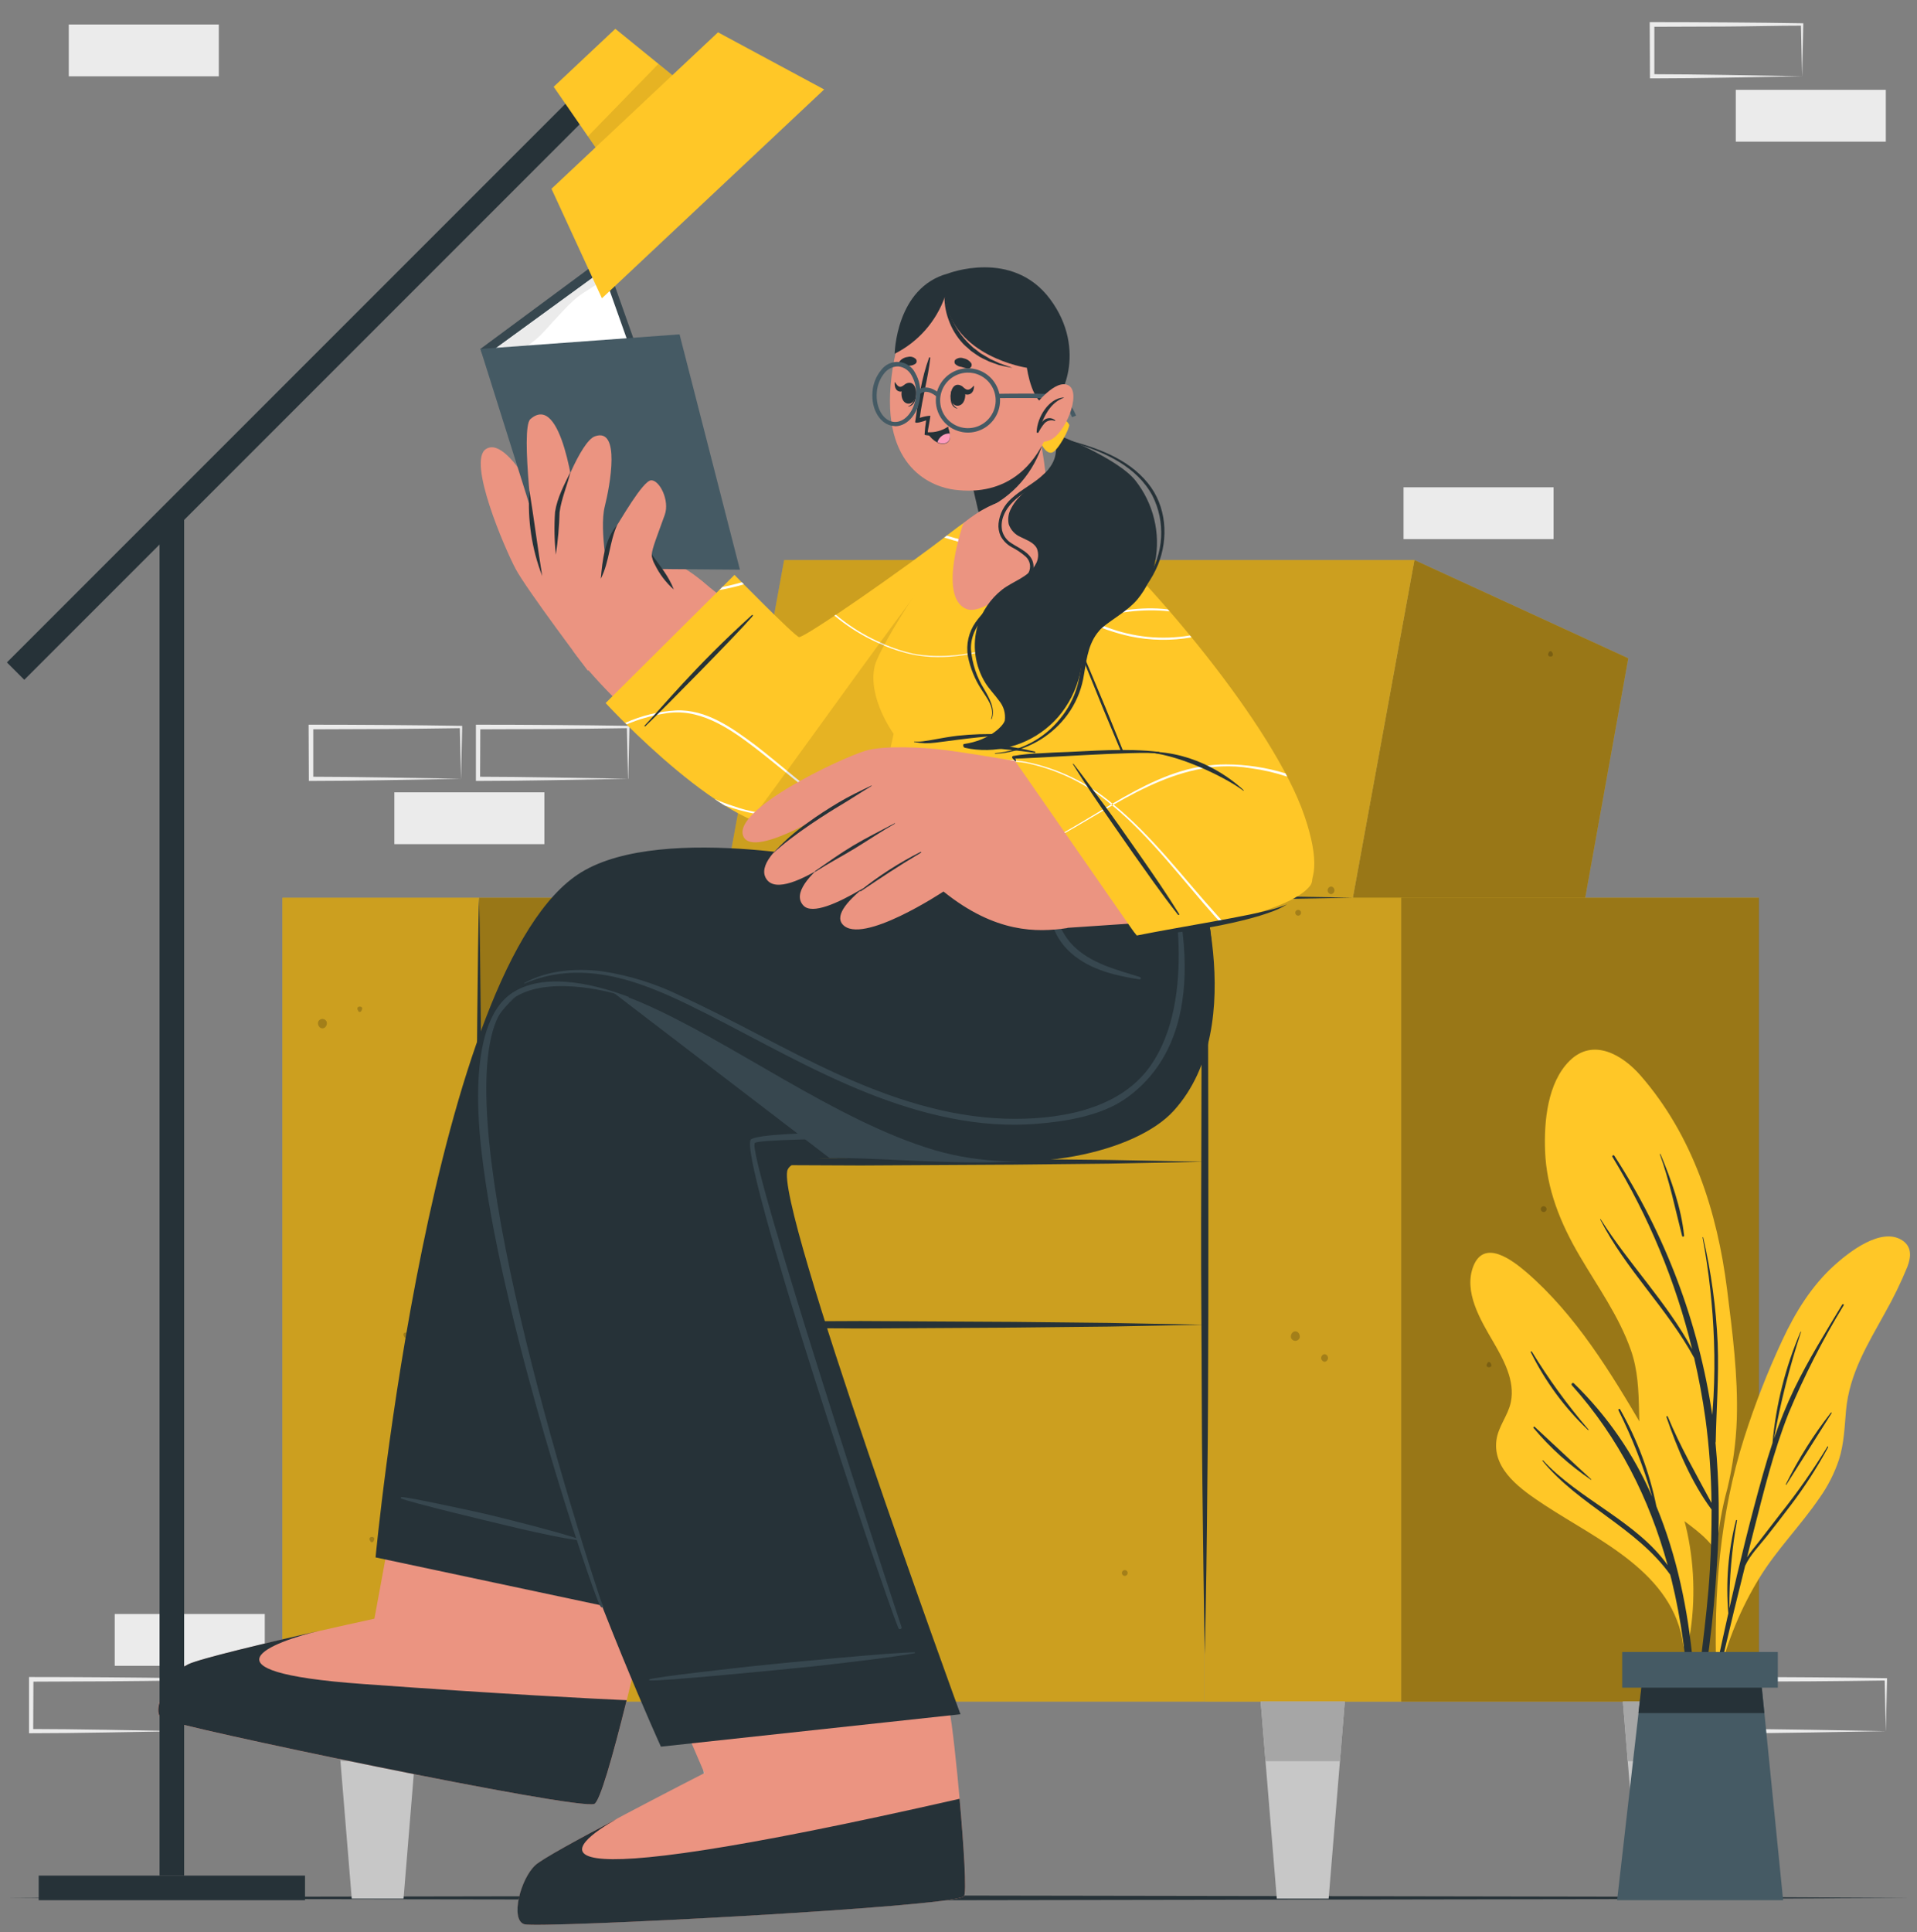
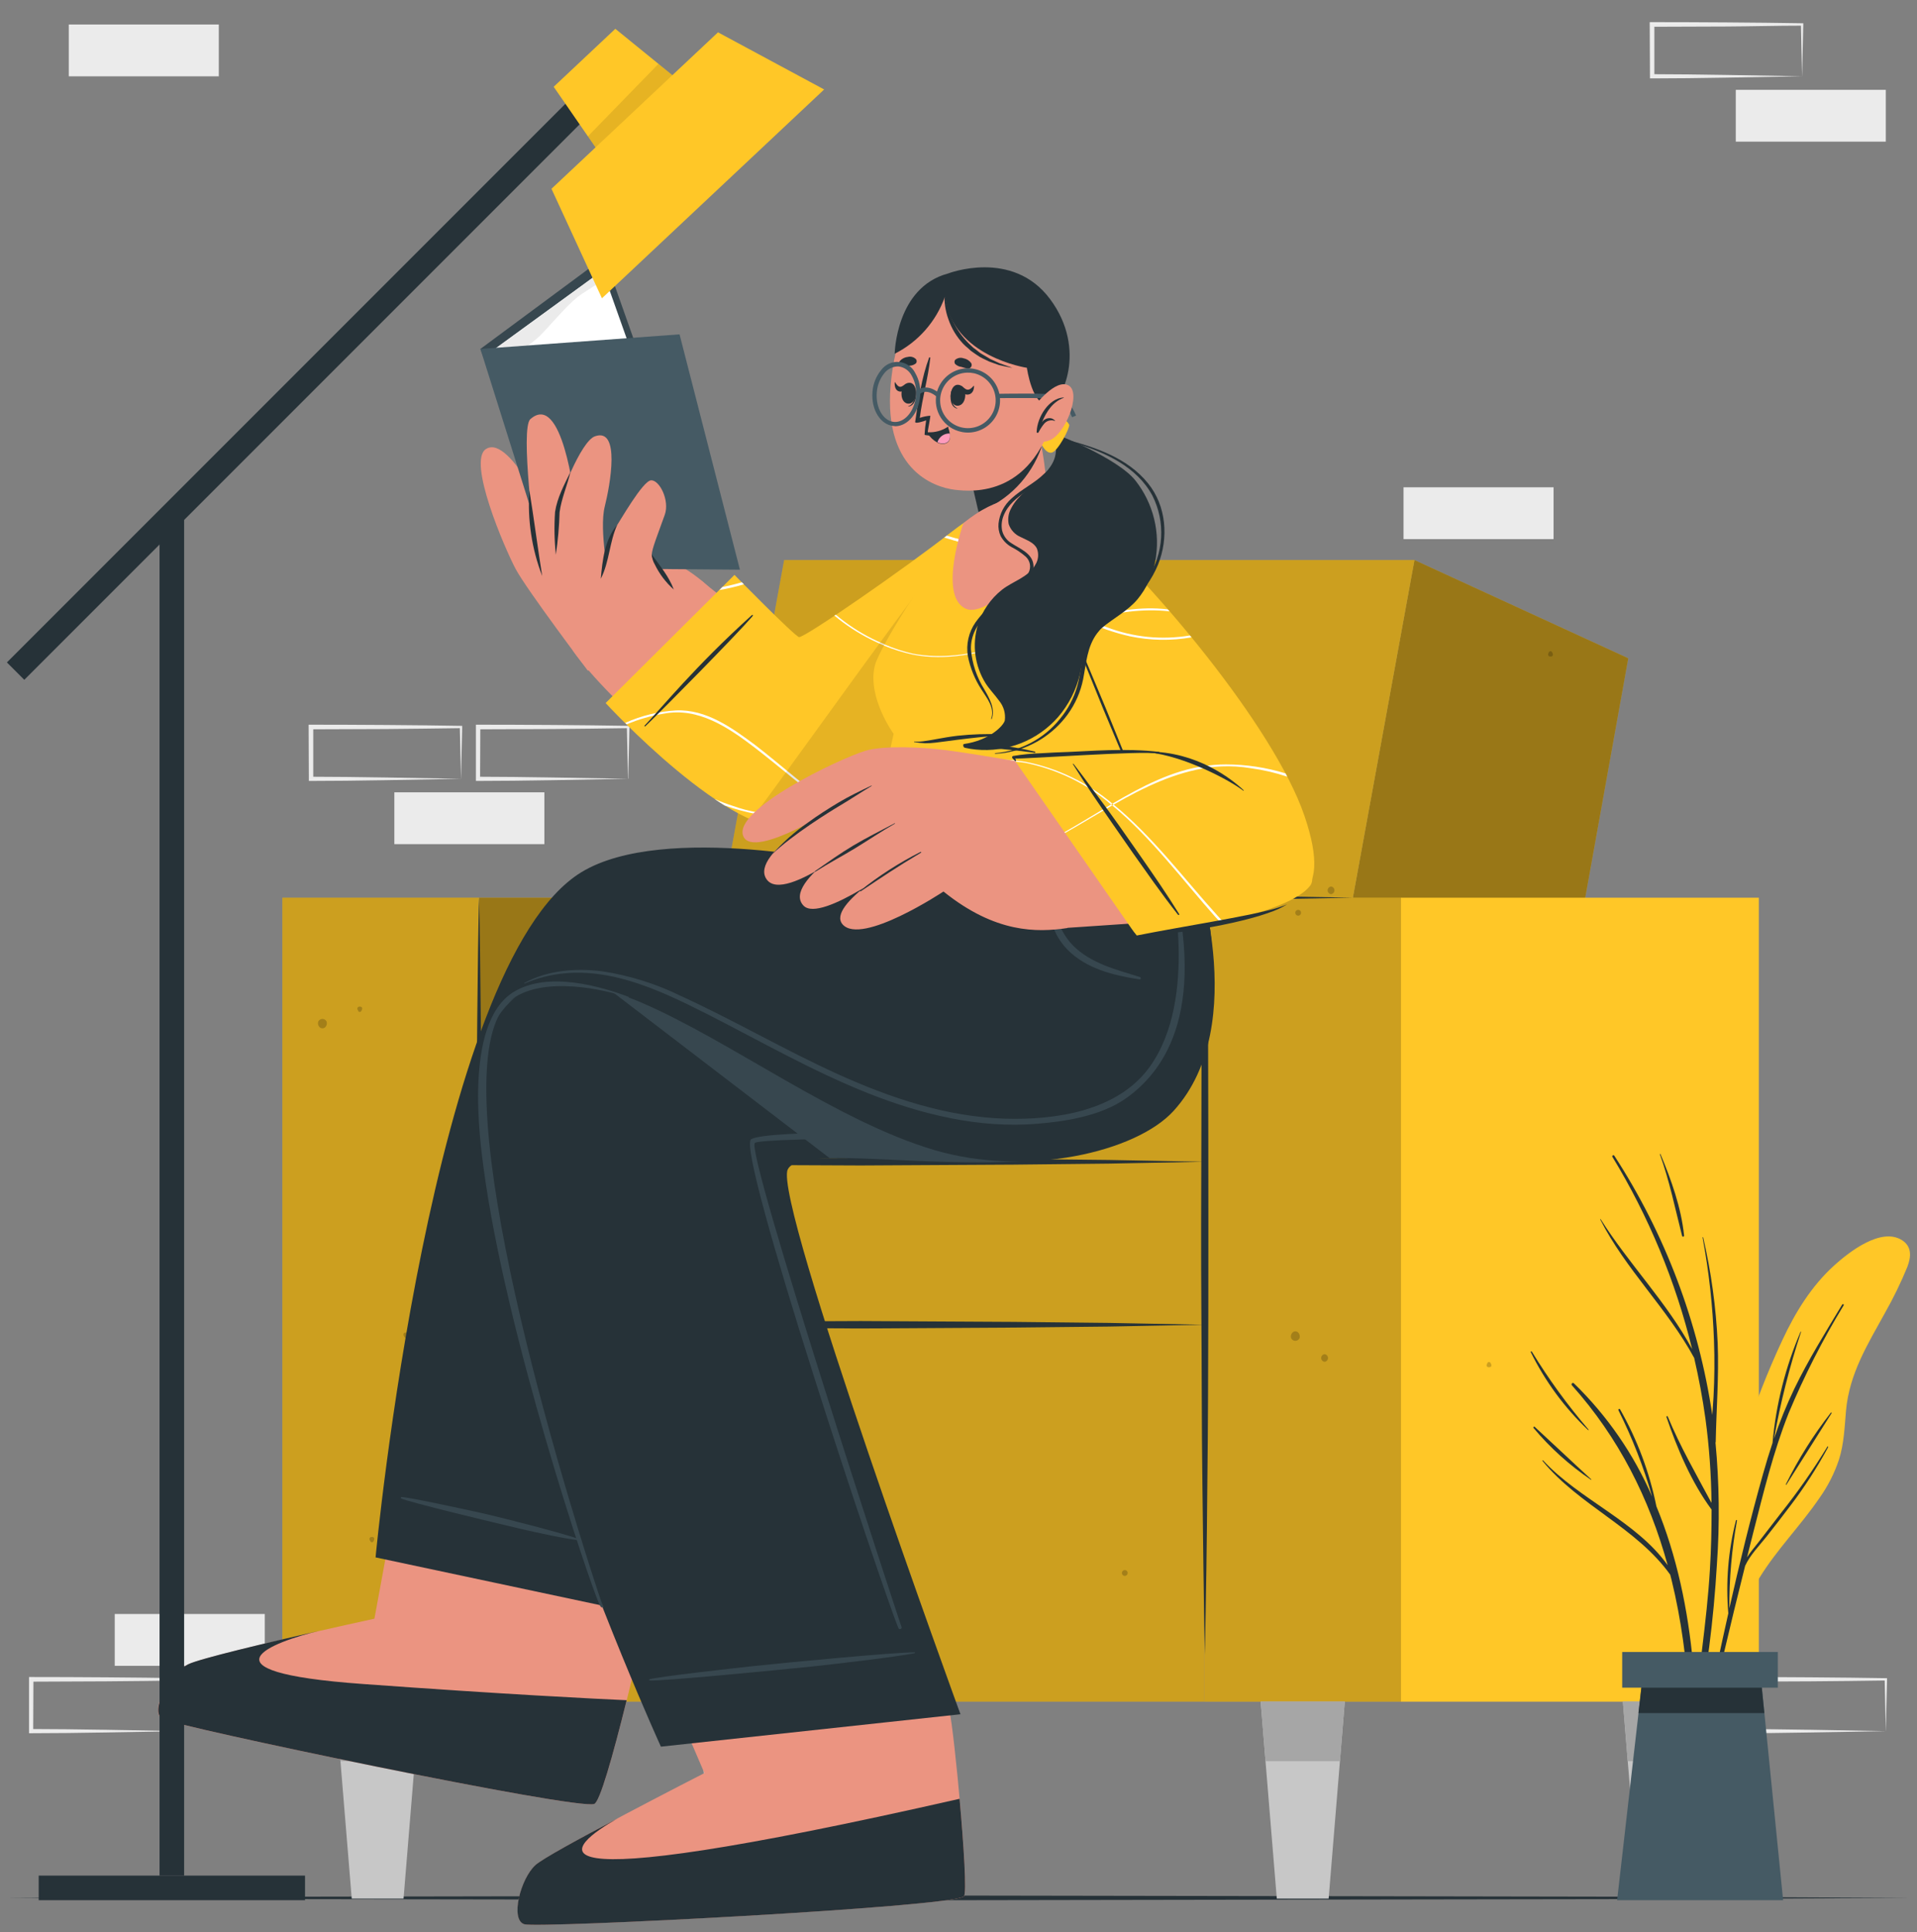
<svg xmlns="http://www.w3.org/2000/svg" width="130" height="131" viewBox="0 0 130 131" fill="none">
  <rect x="0" y="0" width="130" height="131" fill="#808080" stroke="none" />
  <path d="M17.956 109.428H7.781V112.941H17.956V109.428Z" fill="#EBEBEB" />
  <path d="M105.354 33.038H95.18V36.551H105.354V33.038Z" fill="#EBEBEB" />
  <path d="M12.284 117.371C9.267 117.418 5.092 117.515 2.11 117.512H1.969V117.371V113.858V113.701H2.126C5.127 113.701 9.346 113.729 12.3 113.779H12.382V113.858L12.303 117.371H12.284ZM12.284 117.371L12.206 113.858L12.284 113.936C10.589 113.955 8.894 113.987 7.196 113.993L2.11 114.015L2.267 113.858L2.251 117.371L2.11 117.226C5.029 117.226 9.33 117.317 12.284 117.371Z" fill="#EBEBEB" />
  <path d="M42.589 52.803C39.569 52.853 35.397 52.95 32.415 52.947H32.273V52.803V49.29V49.133H32.43C35.428 49.133 39.651 49.161 42.605 49.212H42.683V49.287L42.605 52.8L42.589 52.803ZM42.589 52.803L42.511 49.29L42.589 49.368C40.894 49.387 39.195 49.419 37.5 49.428L32.415 49.447L32.572 49.29L32.556 52.803L32.415 52.662C35.334 52.662 39.616 52.753 42.589 52.803Z" fill="#EBEBEB" />
  <path d="M36.916 53.719H26.742V57.232H36.916V53.719Z" fill="#EBEBEB" />
  <path d="M31.261 52.803C28.244 52.853 24.069 52.95 21.087 52.947H20.945V52.803L20.93 49.29V49.133H21.087C24.088 49.133 28.307 49.161 31.261 49.212H31.343V49.287L31.264 52.8L31.261 52.803ZM31.261 52.803L31.182 49.29L31.261 49.368C29.566 49.387 27.87 49.419 26.172 49.428L21.087 49.447L21.244 49.29V52.803L21.102 52.662C24.022 52.662 28.323 52.753 31.277 52.803H31.261Z" fill="#EBEBEB" />
  <path d="M127.886 117.371C124.869 117.418 120.694 117.515 117.712 117.512H117.57V117.371L117.555 113.858V113.701H117.712C120.713 113.701 124.932 113.729 127.886 113.779H127.967V113.858L127.889 117.371H127.886ZM127.886 117.371L127.807 113.858L127.886 113.936C126.191 113.955 124.496 113.987 122.8 113.993L117.712 114.015L117.869 113.858L117.853 117.371L117.712 117.226C120.634 117.226 124.916 117.317 127.886 117.371Z" fill="#EBEBEB" />
  <path d="M122.206 5.171C119.189 5.221 115.014 5.319 112.032 5.316H111.891V5.171L111.875 1.662V1.501H112.032C115.033 1.501 119.252 1.527 122.206 1.577H122.288V1.655L122.209 5.165L122.206 5.171ZM122.206 5.171L122.128 1.662L122.206 1.74C120.511 1.74 118.816 1.787 117.121 1.797L112.032 1.815L112.189 1.662V5.171L112.048 5.03C114.97 5.03 119.268 5.121 122.222 5.171H122.206Z" fill="#EBEBEB" />
  <path d="M127.885 6.091H117.711V9.604H127.885V6.091Z" fill="#EBEBEB" />
  <path d="M14.838 1.661H4.664V5.174H14.838V1.661Z" fill="#EBEBEB" />
  <path d="M0.469 128.675L16.601 128.6L32.734 128.571L64.996 128.518L97.257 128.571L113.39 128.6L129.522 128.675L113.39 128.754L97.257 128.779L64.996 128.832L32.734 128.779L16.601 128.754L0.469 128.675Z" fill="#263238" />
  <path d="M86.461 89.814H102.298L110.42 44.631L95.919 37.97L86.461 89.814Z" fill="#FFC727" />
  <g opacity="0.4">
    <path d="M86.461 89.814H102.298L110.42 44.631L95.919 37.97L86.461 89.814Z" fill="black" />
  </g>
  <path d="M43.719 89.814H86.462L95.921 37.97H53.177L43.719 89.814Z" fill="#FFC727" />
  <path opacity="0.2" d="M43.719 89.814H86.462L95.921 37.97H53.177L43.719 89.814Z" fill="black" />
  <path d="M32.483 115.368H81.672V89.814H32.483V115.368Z" fill="#FFC727" />
  <path opacity="0.2" d="M32.483 115.368H81.672V89.814H32.483V115.368Z" fill="black" />
  <path d="M32.483 89.921H81.672V78.771H32.483V89.921Z" fill="#FFC727" />
  <path opacity="0.2" d="M32.483 89.921H81.672V78.771H32.483V89.921Z" fill="black" />
  <path d="M32.484 115.371H39.114L48.994 60.864H32.484V115.371Z" fill="#FFC727" />
  <g opacity="0.4">
    <path d="M32.484 115.371H39.114L48.994 60.864H32.484V115.371Z" fill="black" />
  </g>
  <path d="M19.149 115.371H32.484L32.484 60.864H19.149L19.149 115.371Z" fill="#FFC727" />
  <path opacity="0.2" d="M19.149 115.371H32.484L32.484 60.864H19.149L19.149 115.371Z" fill="black" />
  <path d="M95.004 115.371H119.273V60.864H95.004V115.371Z" fill="#FFC727" />
  <g opacity="0.4">
-     <path d="M95.012 115.371H119.281V60.864H95.012V115.371Z" fill="black" />
-   </g>
+     </g>
  <path d="M81.672 115.371H95.008V60.864H81.672V115.371Z" fill="#FFC727" />
  <path opacity="0.2" d="M81.672 115.371H95.008V60.864H81.672V115.371Z" fill="black" />
  <path d="M91.745 60.864L86.722 60.773L81.699 60.711H81.548V60.864L81.492 66.691L81.47 77.229C81.454 81.112 81.442 84.999 81.47 88.882C81.498 92.765 81.489 96.655 81.539 100.538C81.589 104.421 81.624 108.308 81.705 112.194C81.789 108.308 81.846 104.422 81.875 100.538C81.925 96.655 81.928 92.769 81.941 88.882C81.953 84.996 81.941 81.112 81.941 77.229L81.919 66.691L81.862 60.864L81.709 61.018L86.731 60.955L91.745 60.864Z" fill="#263238" />
  <path d="M32.486 60.864C32.382 64.763 32.332 73.371 32.291 77.27L32.234 88.97L32.291 100.67L32.36 106.518L32.486 112.367L32.608 106.518L32.677 100.67L32.737 88.97L32.677 77.27C32.636 73.371 32.589 64.763 32.486 60.864Z" fill="#263238" />
  <path d="M32.484 89.817C36.798 89.921 41.111 89.968 45.424 90.009L58.367 90.069L68.727 90.009L75.197 89.94L81.667 89.817L75.197 89.692L68.727 89.623L58.367 89.566L45.424 89.623C41.111 89.654 36.798 89.714 32.484 89.817Z" fill="#263238" />
  <path d="M32.484 78.767C36.798 78.871 41.111 78.921 45.424 78.962L58.367 79.019L68.727 78.962L75.197 78.893L81.667 78.767L75.197 78.645L68.727 78.576L58.367 78.516L45.424 78.576C41.111 78.617 36.798 78.667 32.484 78.767Z" fill="#263238" />
  <path d="M110.055 115.371L110.384 119.405L111.15 128.725H114.663L115.429 119.405L115.759 115.371H110.055Z" fill="#C7C7C7" />
  <path d="M115.759 115.371H110.055L110.384 119.405H115.429L115.759 115.371Z" fill="#A6A6A6" />
  <path d="M85.492 115.371L85.819 119.405L86.585 128.725H90.101L90.867 119.405L91.196 115.371H85.492Z" fill="#C7C7C7" />
  <path d="M91.196 115.371H85.492L85.819 119.405H90.867L91.196 115.371Z" fill="#A6A6A6" />
  <path d="M47.328 115.371L47.658 119.405L48.424 128.725H51.937L52.703 119.405L53.032 115.371H47.328Z" fill="#C7C7C7" />
  <path d="M53.032 115.371H47.328L47.658 119.405H52.703L53.032 115.371Z" fill="#A6A6A6" />
  <path d="M22.758 115.371L23.087 119.405L23.853 128.725H27.366L28.132 119.405L28.462 115.371H22.758Z" fill="#C7C7C7" />
  <path d="M22.758 115.371L23.087 119.405H28.132L28.462 115.371H22.758Z" fill="#A6A6A6" />
  <g opacity="0.2">
    <path d="M90.263 60.105C90.327 60.112 90.386 60.142 90.429 60.19C90.472 60.238 90.495 60.3 90.495 60.364C90.495 60.428 90.472 60.49 90.429 60.538C90.386 60.585 90.327 60.616 90.263 60.623C90.2 60.616 90.141 60.585 90.098 60.538C90.055 60.49 90.031 60.428 90.031 60.364C90.031 60.3 90.055 60.238 90.098 60.19C90.141 60.142 90.2 60.112 90.263 60.105Z" fill="black" />
    <path d="M89.826 91.811C89.889 91.818 89.948 91.848 89.991 91.896C90.034 91.944 90.058 92.006 90.058 92.07C90.058 92.134 90.034 92.196 89.991 92.244C89.948 92.292 89.889 92.322 89.826 92.329C89.762 92.322 89.703 92.292 89.66 92.244C89.617 92.196 89.594 92.134 89.594 92.07C89.594 92.006 89.617 91.944 89.66 91.896C89.703 91.848 89.762 91.818 89.826 91.811Z" fill="black" />
    <path d="M105.005 44.286C105.005 44.261 105.031 44.233 105.046 44.208C105.056 44.19 105.071 44.175 105.089 44.165C105.106 44.155 105.126 44.15 105.147 44.15C105.167 44.15 105.187 44.155 105.205 44.165C105.222 44.175 105.237 44.19 105.247 44.208C105.263 44.233 105.275 44.261 105.288 44.286C105.435 44.594 104.87 44.594 105.005 44.286Z" fill="black" />
    <path d="M100.837 92.48C100.848 92.453 100.86 92.426 100.875 92.401C100.885 92.383 100.899 92.369 100.917 92.359C100.935 92.349 100.955 92.343 100.975 92.343C100.995 92.343 101.015 92.349 101.033 92.359C101.051 92.369 101.065 92.383 101.076 92.401C101.092 92.426 101.106 92.452 101.116 92.48C101.264 92.772 100.689 92.772 100.837 92.48Z" fill="black" />
    <path d="M88.034 61.687C88.086 61.687 88.136 61.708 88.174 61.745C88.211 61.782 88.231 61.832 88.231 61.885C88.231 61.937 88.211 61.987 88.174 62.025C88.136 62.062 88.086 62.082 88.034 62.082C87.981 62.082 87.931 62.062 87.894 62.025C87.857 61.987 87.836 61.937 87.836 61.885C87.836 61.832 87.857 61.782 87.894 61.745C87.931 61.708 87.981 61.687 88.034 61.687Z" fill="black" />
    <path d="M53.74 99.857C53.804 99.864 53.862 99.894 53.905 99.942C53.948 99.99 53.972 100.052 53.972 100.116C53.972 100.18 53.948 100.242 53.905 100.29C53.862 100.337 53.804 100.368 53.74 100.375C53.676 100.368 53.617 100.337 53.574 100.29C53.532 100.242 53.508 100.18 53.508 100.116C53.508 100.052 53.532 99.99 53.574 99.942C53.617 99.894 53.676 99.864 53.74 99.857Z" fill="black" />
    <path d="M76.276 106.449C76.328 106.449 76.379 106.47 76.416 106.507C76.453 106.544 76.474 106.595 76.474 106.647C76.474 106.699 76.453 106.75 76.416 106.787C76.379 106.824 76.328 106.845 76.276 106.845C76.223 106.845 76.173 106.824 76.136 106.787C76.099 106.75 76.078 106.699 76.078 106.647C76.078 106.595 76.099 106.544 76.136 106.507C76.173 106.47 76.223 106.449 76.276 106.449Z" fill="black" />
-     <path d="M104.682 81.781C104.735 81.781 104.785 81.802 104.822 81.839C104.859 81.876 104.88 81.926 104.88 81.979C104.88 82.031 104.859 82.082 104.822 82.119C104.785 82.156 104.735 82.177 104.682 82.177C104.63 82.177 104.579 82.156 104.542 82.119C104.505 82.082 104.484 82.031 104.484 81.979C104.484 81.926 104.505 81.876 104.542 81.839C104.579 81.802 104.63 81.781 104.682 81.781Z" fill="black" />
    <path d="M78.695 50.64C78.747 50.59 78.817 50.562 78.888 50.562C78.96 50.562 79.029 50.59 79.082 50.64C79.129 50.689 79.163 50.749 79.179 50.816C79.196 50.882 79.195 50.951 79.176 51.017C79.151 51.072 79.111 51.12 79.06 51.153C79.009 51.186 78.949 51.204 78.888 51.204C78.828 51.204 78.768 51.186 78.717 51.153C78.666 51.12 78.626 51.072 78.601 51.017C78.582 50.951 78.581 50.882 78.597 50.816C78.614 50.749 78.648 50.689 78.695 50.64Z" fill="black" />
    <path d="M87.649 90.345C87.7 90.294 87.77 90.265 87.843 90.265C87.916 90.265 87.986 90.294 88.038 90.345C88.085 90.394 88.118 90.454 88.135 90.519C88.151 90.585 88.15 90.653 88.132 90.719C88.108 90.775 88.068 90.823 88.016 90.857C87.965 90.891 87.905 90.909 87.843 90.909C87.782 90.909 87.721 90.891 87.67 90.857C87.619 90.823 87.579 90.775 87.554 90.719C87.535 90.653 87.534 90.585 87.551 90.519C87.567 90.453 87.601 90.393 87.649 90.345Z" fill="black" />
    <path d="M112.711 107.024C112.762 106.972 112.832 106.944 112.904 106.944C112.977 106.944 113.046 106.972 113.097 107.024C113.145 107.072 113.179 107.132 113.195 107.198C113.212 107.263 113.21 107.332 113.191 107.397C113.167 107.453 113.127 107.5 113.076 107.534C113.025 107.567 112.965 107.584 112.904 107.584C112.843 107.584 112.784 107.567 112.733 107.534C112.682 107.5 112.641 107.453 112.617 107.397C112.598 107.332 112.597 107.263 112.613 107.198C112.63 107.132 112.663 107.072 112.711 107.024Z" fill="black" />
    <path d="M42.318 46.179C42.254 46.172 42.195 46.142 42.152 46.094C42.11 46.046 42.086 45.984 42.086 45.92C42.086 45.856 42.11 45.794 42.152 45.746C42.195 45.698 42.254 45.668 42.318 45.661C42.382 45.668 42.441 45.698 42.483 45.746C42.526 45.794 42.55 45.856 42.55 45.92C42.55 45.984 42.526 46.046 42.483 46.094C42.441 46.142 42.382 46.172 42.318 46.179Z" fill="black" />
    <path d="M38.912 93.016C38.848 93.01 38.789 92.979 38.746 92.931C38.703 92.884 38.68 92.822 38.68 92.757C38.68 92.693 38.703 92.632 38.746 92.584C38.789 92.536 38.848 92.506 38.912 92.499C38.975 92.506 39.034 92.536 39.077 92.584C39.12 92.632 39.144 92.693 39.144 92.757C39.144 92.822 39.12 92.884 39.077 92.931C39.034 92.979 38.975 93.01 38.912 93.016Z" fill="black" />
    <path d="M51.794 58.422C51.731 58.415 51.672 58.385 51.629 58.337C51.586 58.289 51.562 58.227 51.562 58.163C51.562 58.099 51.586 58.037 51.629 57.989C51.672 57.941 51.731 57.911 51.794 57.904C51.858 57.911 51.917 57.941 51.96 57.989C52.003 58.037 52.026 58.099 52.026 58.163C52.026 58.227 52.003 58.289 51.96 58.337C51.917 58.385 51.858 58.415 51.794 58.422Z" fill="black" />
    <path d="M27.663 90.571C27.652 90.597 27.638 90.623 27.622 90.646C27.612 90.664 27.598 90.678 27.58 90.689C27.562 90.699 27.542 90.704 27.522 90.704C27.502 90.704 27.482 90.699 27.464 90.689C27.446 90.678 27.432 90.664 27.422 90.646C27.422 90.621 27.393 90.596 27.384 90.571C27.236 90.263 27.811 90.263 27.663 90.571Z" fill="black" />
    <path d="M24.538 68.474C24.527 68.501 24.514 68.528 24.497 68.552C24.487 68.57 24.473 68.585 24.455 68.595C24.437 68.605 24.417 68.61 24.397 68.61C24.377 68.61 24.357 68.605 24.339 68.595C24.321 68.585 24.307 68.57 24.297 68.552C24.297 68.527 24.268 68.499 24.259 68.474C24.111 68.166 24.686 68.166 24.538 68.474Z" fill="black" />
    <path d="M25.358 104.431C25.358 104.456 25.333 104.481 25.321 104.506C25.311 104.524 25.296 104.538 25.278 104.548C25.261 104.559 25.241 104.564 25.22 104.564C25.2 104.564 25.18 104.559 25.162 104.548C25.145 104.538 25.13 104.524 25.12 104.506C25.12 104.481 25.092 104.456 25.079 104.431C24.932 104.123 25.506 104.123 25.358 104.431Z" fill="black" />
    <path d="M59.699 74.957C59.648 75.008 59.578 75.036 59.506 75.036C59.433 75.036 59.364 75.008 59.313 74.957C59.265 74.908 59.231 74.848 59.215 74.782C59.198 74.717 59.199 74.648 59.218 74.583C59.243 74.527 59.283 74.48 59.334 74.447C59.385 74.413 59.445 74.396 59.506 74.396C59.567 74.396 59.626 74.413 59.677 74.447C59.728 74.48 59.768 74.527 59.793 74.583C59.812 74.648 59.813 74.717 59.797 74.782C59.78 74.848 59.746 74.908 59.699 74.957Z" fill="black" />
    <path d="M22.058 69.642C22.006 69.691 21.937 69.719 21.865 69.719C21.793 69.719 21.724 69.691 21.672 69.642C21.624 69.593 21.591 69.533 21.574 69.468C21.558 69.402 21.559 69.333 21.578 69.268C21.602 69.212 21.643 69.165 21.694 69.132C21.745 69.099 21.804 69.081 21.865 69.081C21.926 69.081 21.985 69.099 22.037 69.132C22.087 69.165 22.128 69.212 22.152 69.268C22.171 69.333 22.172 69.402 22.156 69.468C22.139 69.533 22.105 69.593 22.058 69.642Z" fill="black" />
  </g>
  <path d="M11.001 116.536C11.886 117.05 39.116 122.745 40.29 122.306C40.739 122.139 41.797 118.225 42.946 113.453C43.194 112.423 43.442 111.359 43.69 110.276C45.303 103.244 46.854 95.748 46.854 95.748L28.647 91.886L25.985 106.521L25.391 109.745C25.391 109.745 13.99 112.229 12.753 112.85C11.516 113.472 10.106 116.024 11.001 116.536Z" fill="#EB9481" />
  <path d="M42.497 115.274C41.527 119.185 40.673 122.161 40.299 122.305C39.125 122.745 11.892 117.05 11.01 116.532C10.128 116.014 11.537 113.459 12.768 112.834C13.534 112.455 18.165 111.362 21.602 110.58C18.601 111.299 13 113.334 24.584 114.172C34.146 114.869 40.465 115.183 42.497 115.274Z" fill="#263238" />
  <path d="M35.573 130.464C36.559 130.738 64.341 129.303 65.365 128.581C65.757 128.308 64.687 117.154 64.395 116.08C63.409 112.442 58.722 101.499 58.722 101.499L40.135 102.406L47.769 120.215C47.769 120.215 37.379 125.52 36.339 126.437C35.3 127.353 34.584 130.185 35.573 130.464Z" fill="#EB9481" />
  <path d="M65.362 128.581C64.338 129.309 36.559 130.744 35.567 130.464C34.575 130.185 35.294 127.35 36.327 126.437C36.813 126.01 39.325 124.635 41.871 123.297C38.675 125.096 33.621 129.105 65.073 121.957C65.359 125.128 65.572 128.43 65.362 128.581Z" fill="#263238" />
  <path d="M78.672 75.528C73.135 81.696 54.532 76.824 53.417 79.295C52.438 81.458 65.133 116.225 65.133 116.225L44.819 118.422C44.819 118.422 27.28 80.026 33.549 68.932C36.936 62.939 51.857 65.328 60.86 64.223C63.576 63.909 64.853 58.29 64.853 58.29H80.942C80.942 58.29 85.001 68.464 78.672 75.528Z" fill="#263238" />
  <path d="M39.195 65.46L56.257 78.516C61.908 78.397 74.323 80.359 78.668 75.512C85 68.461 80.941 58.268 80.941 58.268H64.852C64.852 58.268 63.575 63.869 60.859 64.198C54.54 64.967 45.314 64.022 39.195 65.46Z" fill="#37474F" />
  <path d="M44.039 113.855C44.601 113.679 49.869 113.092 51.031 112.966C53.357 112.715 60.677 112.025 62.018 112.025C62.026 112.025 62.034 112.028 62.04 112.034C62.046 112.04 62.049 112.048 62.049 112.056C62.049 112.064 62.046 112.072 62.04 112.078C62.034 112.084 62.026 112.087 62.018 112.087C60.866 112.329 56.194 112.872 55.033 112.991C52.704 113.233 44.705 114.009 44.046 113.933C44.039 113.929 44.034 113.923 44.03 113.917C44.026 113.91 44.024 113.903 44.024 113.895C44.023 113.888 44.024 113.88 44.027 113.873C44.03 113.866 44.034 113.86 44.039 113.855Z" fill="#37474F" />
  <path d="M50.949 77.229C52.254 76.579 62.159 76.9 69.263 76.237C71.579 76.017 73.899 75.525 75.667 74.008C77.209 72.62 78.309 70.809 78.831 68.8C79.512 66.371 79.443 63.84 79.324 61.354C79.296 60.742 79.255 60.13 79.217 59.518C79.217 59.483 79.277 59.477 79.28 59.518C79.82 63.972 80.222 68.935 77.337 72.809C76.049 74.5 74.221 75.699 72.157 76.206C67.872 77.333 51.752 77.053 51.193 77.49C50.515 78.008 60.925 109.717 61.138 110.32C61.179 110.433 60.978 110.511 60.931 110.398C59.905 107.959 49.812 77.794 50.949 77.229Z" fill="#37474F" />
  <path d="M32.816 69.971C33.758 67.538 35.955 66.025 39.173 65.445C39.226 65.445 39.223 65.517 39.173 65.529C36.37 66.352 34.364 67.479 33.262 69.846C32.747 70.951 32.48 72.505 32.345 74.586C31.68 84.968 40.739 108.537 40.925 108.948C40.928 108.956 40.929 108.964 40.926 108.972C40.924 108.98 40.918 108.987 40.91 108.991C40.903 108.994 40.894 108.995 40.886 108.992C40.879 108.99 40.872 108.984 40.868 108.976C39.59 106.829 28.861 80.007 32.816 69.971Z" fill="#37474F" />
  <path d="M25.469 105.589L40.851 108.86C40.851 108.86 28.715 72.64 34.416 67.965C35.985 66.669 39.438 66.217 43.519 67.984C49.631 70.624 56.704 76.008 63.375 77.976C69.622 79.819 77.037 78.124 79.589 75.314C84.951 69.416 80.917 58.262 80.917 58.262L58.795 57.433C58.795 57.433 59.109 57.7 58.07 58.636C58.07 58.636 45.067 55.688 39.416 59.141C29.239 65.366 25.469 105.589 25.469 105.589Z" fill="#263238" />
  <path d="M71.378 59.555C71.38 59.547 71.386 59.539 71.393 59.534C71.4 59.529 71.408 59.526 71.417 59.526C71.426 59.526 71.435 59.529 71.442 59.534C71.449 59.539 71.454 59.547 71.457 59.555C71.437 60.386 71.501 61.217 71.648 62.035C71.819 62.813 72.204 63.527 72.759 64.098C73.971 65.325 75.713 65.743 77.302 66.242C77.386 66.27 77.371 66.418 77.277 66.402C75.512 66.132 73.657 65.686 72.367 64.362C71.776 63.75 71.38 62.978 71.227 62.142C71.062 61.281 71.114 60.392 71.378 59.555Z" fill="#37474F" />
  <path d="M34.799 67.275C37.163 65.79 40.861 66.917 42.631 67.589C42.669 67.589 42.65 67.664 42.612 67.648C40.986 67.064 36.933 66.176 34.764 67.711C29.741 71.258 36.456 95.509 40.851 108.854C40.917 109.064 40.754 109.008 40.66 108.807C39.938 107.237 34.275 90.361 32.796 79.201C32.573 77.493 31.405 69.412 34.799 67.275Z" fill="#37474F" />
  <path d="M27.228 101.499C27.692 101.499 31.679 102.365 32.565 102.563C34.319 102.958 38.391 104.013 39.342 104.377C39.367 104.377 39.342 104.437 39.323 104.437C38.41 104.349 36.288 103.884 35.415 103.68C33.657 103.272 27.645 101.828 27.206 101.593C27.159 101.583 27.181 101.499 27.228 101.499Z" fill="#37474F" />
  <path d="M35.558 66.644C37.149 65.774 39.042 65.633 40.809 65.849C42.675 66.13 44.485 66.697 46.178 67.529C49.775 69.174 53.203 71.186 56.807 72.822C60.411 74.457 64.212 75.722 68.162 75.845C71.536 75.948 75.809 75.352 77.978 72.316C81.321 67.639 79.375 59.574 79.334 59.053C79.334 59.012 79.387 59.015 79.397 59.053C81.99 68.967 78.653 72.815 76.402 74.435C74.613 75.722 72.042 76.046 70.343 76.19C66.416 76.52 62.495 75.562 58.838 74.109C55.109 72.624 51.618 70.621 48.036 68.794C44.595 67.052 40.788 65.231 36.873 66.236C36.429 66.353 35.993 66.502 35.57 66.681C35.551 66.691 35.536 66.656 35.558 66.644Z" fill="#37474F" />
  <path d="M67.378 39.995C63.108 47.529 58.434 54.121 54.344 54.959C49.98 55.845 41.002 47.184 38.88 44.151C38.095 43.03 46.477 38.453 47.597 39.395C49.707 41.166 53.732 43.875 54.41 43.762C55.088 43.649 60.132 39.722 65.457 35.584C68.684 33.076 70.335 34.774 67.378 39.995Z" fill="#EB9481" />
  <path d="M39.86 45.466C39.86 45.466 35.691 39.944 34.96 38.56C34.228 37.176 31.676 31.265 32.954 30.445C34.656 29.353 37.575 36.111 37.914 36.444C38.253 36.777 44.745 37.559 46.302 38.466C47.274 39.044 48.143 39.78 48.873 40.645C48.873 40.645 44.352 44.98 39.86 45.466Z" fill="#EB9481" />
  <path d="M32.578 23.658L41.004 17.421L46.46 32.872L38.078 38.092L32.578 23.658Z" fill="#37474F" />
  <path d="M33.625 23.608L40.789 18.394L41.081 18.959L45.3 30.844C44.675 31.502 44.1 32.205 43.58 32.947C42.914 33.952 40.98 37.176 38.789 37.377L33.625 23.608Z" fill="white" />
  <path d="M33.941 24.55C33.941 24.55 35.84 23.608 36.807 22.572C37.773 21.536 38.706 20.409 39.484 19.91C40.263 19.411 41.054 18.893 41.054 18.893L40.797 18.394L33.633 23.608L33.941 24.55Z" fill="#EBEBEB" />
  <path d="M50.177 38.623L37.259 38.519L32.578 23.658L46.083 22.669L50.177 38.623Z" fill="#455A64" />
  <path d="M35.966 28.417C35.263 29.045 36.28 36.852 36.33 37.207C36.38 37.562 37.272 39.135 37.272 39.135L40.593 38.102C40.593 38.102 39.08 35.276 39.023 34.426C38.967 33.575 38.107 26.534 35.966 28.417Z" fill="#EB9481" />
  <path d="M35.901 33.255C36.215 35.185 36.459 37.125 36.77 39.056C36.058 37.21 35.761 35.229 35.901 33.255Z" fill="#263238" />
  <path d="M40.343 29.582C42.095 28.954 41.373 32.9 41.012 34.338C40.607 35.951 41.326 39.411 41.326 39.411L37.656 39.562C37.656 39.562 37.656 35.794 37.791 34.614C37.901 33.757 39.392 29.918 40.343 29.582Z" fill="#EB9481" />
  <path d="M38.692 31.983C38.475 32.891 38.064 33.832 37.948 34.73C37.922 35.693 37.837 36.653 37.694 37.606C37.593 36.644 37.575 35.676 37.64 34.711C37.788 33.732 38.268 32.859 38.692 31.983Z" fill="#263238" />
  <path d="M40.742 39.241C40.742 39.241 41.37 36.294 41.684 35.857C41.998 35.421 43.593 32.567 44.164 32.564C44.735 32.561 45.42 33.93 45.084 34.894C44.569 36.334 44.23 37.154 44.199 37.59C44.167 38.026 45.696 39.788 45.696 39.788L40.742 39.241Z" fill="#EB9481" />
  <path d="M41.857 35.584C41.32 36.761 41.336 38.067 40.742 39.241C40.852 37.986 41.012 36.551 41.857 35.584Z" fill="#263238" />
  <path d="M44.195 37.59C44.745 38.353 45.357 39.066 45.693 39.97C45.157 39.496 44.721 38.921 44.409 38.278C44.285 38.068 44.211 37.833 44.195 37.59Z" fill="#263238" />
  <path d="M49.807 38.978L41.07 47.667C41.07 47.667 49.675 57.016 53.897 56.105C58.119 55.195 65.541 45.118 68.309 37.995C70.227 33.066 67.43 33.779 64.439 36.127C61.447 38.475 54.513 43.288 54.183 43.194C53.853 43.099 49.807 38.978 49.807 38.978Z" fill="#FFC727" />
  <path d="M65.076 44.377L65.032 44.449C63.989 44.593 62.928 44.566 61.893 44.371C59.94 43.925 58.121 43.023 56.585 41.737L56.676 41.677C58.189 42.95 59.981 43.849 61.906 44.302C62.953 44.488 64.022 44.514 65.076 44.377ZM48.988 39.797L48.784 40.004C49.346 39.909 49.901 39.78 50.447 39.618L50.306 39.477C49.873 39.607 49.432 39.714 48.988 39.797ZM64.207 36.316L64.034 36.447C64.821 36.663 65.589 36.945 66.329 37.289C66.977 37.58 67.598 37.929 68.184 38.331C68.206 38.278 68.228 38.221 68.247 38.168C67.009 37.33 65.641 36.704 64.197 36.316H64.207ZM56.497 54.755C56.502 54.757 56.507 54.757 56.512 54.755H56.487L56.321 54.796C54.149 55.314 51.926 55.446 49.688 54.636C49.27 54.501 48.859 54.345 48.457 54.168C48.686 54.322 48.919 54.482 49.148 54.614C49.851 54.862 50.572 55.056 51.304 55.195C52.953 55.468 54.64 55.381 56.252 54.941L56.453 54.89L56.613 54.85L56.497 54.755ZM56.497 54.755C54.685 53.399 52.968 51.877 51.251 50.543C49.681 49.372 47.905 48.075 45.852 48.166C44.658 48.234 43.488 48.52 42.398 49.011L42.499 49.111C43.308 48.767 44.157 48.523 45.026 48.386C47.349 47.937 49.399 49.328 51.163 50.674C52.858 51.977 54.557 53.462 56.343 54.796L56.409 54.843L56.475 54.89L56.635 54.85L56.497 54.755Z" fill="white" />
  <path opacity="0.1" d="M68.305 37.995L68.173 38.331C65.304 45.429 58.053 55.208 53.893 56.105C53.052 56.287 52.035 56.061 50.945 55.581C55.146 49.899 61.455 40.911 66.186 34.938C66.34 34.853 66.5 34.774 66.635 34.705L66.823 34.617L66.871 34.599C66.936 34.57 67.002 34.542 67.068 34.52C67.134 34.498 67.184 34.476 67.244 34.457C67.331 34.427 67.419 34.402 67.508 34.382C67.555 34.369 67.604 34.358 67.652 34.35C67.71 34.338 67.769 34.329 67.828 34.325C67.981 34.295 68.139 34.303 68.288 34.348C68.437 34.394 68.572 34.475 68.682 34.586C68.704 34.608 68.723 34.633 68.742 34.658C69.078 35.151 69.005 36.196 68.305 37.995Z" fill="black" />
  <path d="M43.758 49.246C45.014 48.047 50.014 42.968 51.019 41.794C51.088 41.712 51.053 41.646 50.969 41.721C47.101 45.215 44.904 47.956 43.714 49.193C43.682 49.224 43.727 49.274 43.758 49.246Z" fill="#263238" />
  <path d="M58.633 58.736L82.453 60.773C82.453 60.773 80.001 49.604 76.523 40.783C72.794 31.337 67.749 33.851 65.96 35.355C63.838 37.135 59.637 43.831 59.323 45.143C58.806 47.297 60.601 49.752 60.601 49.752L58.633 58.736Z" fill="#FFC727" />
  <path d="M67.894 49.786C66.909 49.745 65.923 49.777 64.943 49.883C64.456 49.94 63.976 50.022 63.492 50.112C63.254 50.16 63.015 50.197 62.774 50.232C62.522 50.278 62.266 50.293 62.011 50.276C62.008 50.275 62.005 50.274 62.002 50.274C61.998 50.275 61.995 50.276 61.993 50.277C61.99 50.279 61.988 50.281 61.987 50.284C61.985 50.287 61.984 50.29 61.984 50.293C61.984 50.296 61.985 50.299 61.987 50.302C61.988 50.305 61.99 50.307 61.993 50.309C61.995 50.31 61.998 50.312 62.002 50.312C62.005 50.312 62.008 50.312 62.011 50.31C62.247 50.353 62.486 50.38 62.727 50.392C62.962 50.394 63.196 50.38 63.43 50.351C63.922 50.298 64.412 50.219 64.905 50.16C65.903 50.037 66.895 49.918 67.9 49.868C67.941 49.861 67.941 49.786 67.894 49.786Z" fill="#263238" />
  <path d="M70.183 50.96C69.392 50.772 68.592 50.627 67.785 50.527C67.38 50.48 66.978 50.455 66.57 50.442C66.375 50.442 66.184 50.442 65.989 50.442C65.795 50.442 65.559 50.467 65.361 50.464C65.34 50.464 65.336 50.499 65.361 50.499C65.562 50.499 65.763 50.552 65.964 50.574L66.567 50.637C66.972 50.681 67.374 50.728 67.779 50.766C68.585 50.844 69.389 50.932 70.196 51.039C70.221 51.042 70.224 50.969 70.183 50.96Z" fill="#263238" />
  <path d="M76.775 41.448C75.779 41.557 74.792 41.745 73.825 42.01L73.583 42.076C71.916 42.531 70.262 43.134 68.629 43.646C66.466 44.292 64.162 44.832 61.902 44.38C61.231 44.236 60.574 44.031 59.94 43.768L59.981 43.693C60.605 43.96 61.252 44.17 61.914 44.321C65.747 45.039 69.574 43.156 73.448 42.029L73.683 41.96C74.679 41.669 75.696 41.459 76.725 41.332C76.741 41.36 76.757 41.404 76.775 41.448ZM77.403 43.134C76.589 43.027 75.791 42.816 75.03 42.506C74.62 42.357 74.218 42.187 73.825 41.998L73.683 41.928C70.337 40.274 68.849 37.794 64.828 36.491L64.705 36.639C65.253 36.82 65.79 37.029 66.316 37.267C68.409 38.193 70.051 39.816 71.925 41.1C72.411 41.431 72.92 41.728 73.448 41.988C73.491 42.013 73.536 42.035 73.583 42.054C74.552 42.524 75.573 42.879 76.625 43.112C76.901 43.175 77.18 43.222 77.457 43.26C77.438 43.234 77.419 43.194 77.403 43.134ZM75.52 54.539L75.448 54.482C73.748 53.039 71.706 52.057 69.518 51.629C67.242 51.258 64.959 51.883 62.822 52.608C61.795 52.963 60.762 53.358 59.723 53.732L59.701 53.826C62.969 52.614 66.199 51.202 69.505 51.698C71.661 52.129 73.673 53.101 75.35 54.523L75.419 54.58C77.538 56.312 79.337 58.538 81.114 60.642L81.334 60.66C79.513 58.557 77.676 56.294 75.517 54.539H75.52ZM80.282 52.238C78.582 52.779 76.958 53.533 75.448 54.482L75.35 54.539C72.271 56.353 69.279 58.425 65.851 58.535C63.368 58.535 61.158 57.716 59.111 56.52L59.086 56.633C61.145 57.816 63.365 58.617 65.851 58.607C68.155 58.56 70.29 57.537 72.264 56.438C73.313 55.848 74.358 55.204 75.419 54.595L75.52 54.539C77.026 53.626 78.638 52.9 80.32 52.376L80.282 52.238Z" fill="white" />
  <path d="M73.948 36.165C81.203 43.125 90.369 56.652 88.796 59.747C87.045 63.2 77.059 53.782 77.081 53.189C77.097 52.746 73.398 44.641 70.595 38.064C67.792 31.488 72.155 34.441 73.948 36.165Z" fill="#EB9481" />
  <path d="M77.018 53.202C76.704 52.235 71.666 41.247 70.216 37.474C68.765 33.701 69.98 32.483 73.92 35.87C77.86 39.257 86.376 49.177 88.467 55.333C90.483 61.244 87.62 61.9 83.492 59.263C80.114 57.088 77.018 53.202 77.018 53.202Z" fill="#FFC727" />
  <path d="M79.318 41.451C77.475 41.238 75.642 41.53 73.825 42.01L73.583 42.076C73.156 42.192 72.729 42.318 72.305 42.453C72.292 42.427 72.281 42.401 72.271 42.374C72.663 42.246 73.055 42.123 73.448 42.01L73.683 41.941C75.504 41.429 77.337 41.097 79.186 41.313L79.318 41.451ZM80.693 43.084C78.793 43.404 76.842 43.209 75.043 42.519C74.632 42.37 74.23 42.2 73.837 42.01L73.696 41.941C72.936 41.56 72.21 41.117 71.523 40.616C71.564 40.717 71.608 40.817 71.652 40.93L71.938 41.131C72.424 41.463 72.933 41.76 73.46 42.02C73.504 42.045 73.549 42.067 73.595 42.086C74.565 42.555 75.586 42.91 76.637 43.143C78.009 43.431 79.423 43.455 80.803 43.212L80.693 43.084ZM87.179 52.436C85.868 52.034 84.506 51.829 83.135 51.827C81.029 51.827 79.102 52.527 77.243 53.481L77.315 53.569C79.648 52.407 82.093 51.632 84.824 52.084C85.664 52.197 86.492 52.389 87.295 52.658L87.179 52.436Z" fill="white" />
  <path d="M77.661 54.746C77.234 53.613 76.788 52.486 76.343 51.362C75.897 50.238 75.432 49.12 74.98 48L73.577 44.65L72.864 42.98C72.619 42.428 72.381 41.872 72.133 41.319C72.343 41.888 72.566 42.45 72.783 43.015L73.451 44.7L74.814 48.066C75.281 49.183 75.755 50.301 76.217 51.415C76.678 52.53 77.165 53.641 77.661 54.746Z" fill="#263238" />
  <path d="M73.163 43.934C73.017 43.651 72.851 43.378 72.667 43.118C72.576 42.989 72.481 42.861 72.384 42.735C72.287 42.61 72.186 42.487 72.086 42.362C72.21 42.657 72.368 42.936 72.557 43.194C72.738 43.457 72.94 43.705 73.163 43.934Z" fill="#263238" />
  <path d="M88.729 60.014C86.798 62.148 82.764 62.192 71.369 62.974C69.799 63.084 65.719 51.952 67.398 51.748C69.508 51.494 77.757 50.963 78.363 51.001C83.493 51.315 90.035 58.576 88.729 60.014Z" fill="#EB9481" />
  <path d="M71.221 52.018C71.221 52.018 66.98 51.239 64.179 50.863C62.61 50.653 59.91 50.53 58.692 50.901C56.871 51.453 49.607 54.931 50.414 56.711C51.142 58.322 57.006 54.542 57.006 54.542C57.006 54.542 50.756 57.832 51.983 59.612C53.211 61.392 59.273 56.237 59.273 56.237C59.273 56.237 52.928 59.763 54.489 61.401C55.672 62.635 61.417 58.278 61.417 58.278C61.417 58.278 55.983 61.348 57.141 62.673C58.425 64.132 63.982 60.444 63.982 60.444C67.51 63.285 70.335 63.219 72.354 62.924C72.847 62.852 71.221 52.018 71.221 52.018Z" fill="#EB9481" />
  <path d="M59.088 53.264C58.338 53.625 57.578 53.983 56.866 54.41C56.153 54.837 55.45 55.286 54.781 55.776C53.89 56.396 53.075 57.119 52.352 57.929C53.742 56.589 56.276 55.025 56.988 54.602C57.701 54.178 58.391 53.716 59.104 53.289C59.123 53.28 59.104 53.255 59.088 53.264Z" fill="#263238" />
  <path d="M60.675 55.813C59.733 56.316 58.791 56.777 57.878 57.32C56.964 57.863 56.151 58.453 55.282 59.053C55.216 59.1 55.263 59.122 55.332 59.078C56.223 58.51 57.093 58.058 57.994 57.509C58.895 56.959 59.771 56.363 60.687 55.842C60.703 55.826 60.687 55.807 60.675 55.813Z" fill="#263238" />
  <path d="M62.432 57.757C60.978 58.492 59.605 59.374 58.332 60.39C58.266 60.437 58.332 60.456 58.398 60.412C59.745 59.511 60.796 58.796 62.457 57.81C62.492 57.794 62.463 57.744 62.432 57.757Z" fill="#263238" />
  <path d="M68.703 51.4L77.079 63.457C77.079 63.457 87.086 62.381 88.854 60.039C90.015 58.497 83.567 50.888 77.867 50.969L68.703 51.4Z" fill="#FFC727" />
  <path d="M82.939 62.487L82.757 62.528L82.443 62.195C80.208 59.684 78.048 56.758 75.414 54.595L75.345 54.539C73.668 53.117 71.656 52.145 69.5 51.714C69.284 51.682 69.07 51.657 68.853 51.641L68.797 51.56C69.035 51.578 69.274 51.607 69.513 51.645C71.702 52.071 73.745 53.053 75.446 54.495L75.518 54.551C78.164 56.702 80.33 59.618 82.569 62.086L82.939 62.487ZM81.731 51.927C79.499 52.241 77.452 53.305 75.452 54.482L75.355 54.539C74.294 55.167 73.248 55.816 72.187 56.422L72.222 56.476L72.269 56.451C73.317 55.86 74.363 55.217 75.424 54.608L75.524 54.551C77.571 53.38 79.681 52.354 81.966 52.04C81.884 51.999 81.809 51.962 81.731 51.927Z" fill="white" />
  <path d="M84.328 53.569C83.508 52.803 81.157 50.96 77.867 50.96C77.839 50.96 77.833 51.007 77.867 51.01C80.319 51.246 83.455 52.938 84.309 53.606C84.325 53.625 84.35 53.591 84.328 53.569Z" fill="#263238" />
  <path d="M79.968 61.976C79.117 60.601 78.198 59.273 77.272 57.945C76.346 56.617 75.419 55.289 74.446 53.986C73.903 53.249 73.366 52.511 72.798 51.789C72.782 51.77 72.748 51.789 72.76 51.811C73.608 53.186 74.528 54.52 75.445 55.848C76.361 57.176 77.294 58.507 78.239 59.822C78.772 60.563 79.318 61.298 79.887 62.02C79.927 62.054 79.993 62.029 79.968 61.976Z" fill="#263238" />
  <path d="M68.699 51.255C69.322 51.151 69.951 51.089 70.583 51.07C71.211 51.029 71.838 51.004 72.466 50.982C73.722 50.938 76.365 50.703 78.632 50.982C78.657 50.982 78.513 51.092 78.487 51.086C77.417 50.891 69.49 51.462 68.85 51.428C68.873 51.472 68.891 51.518 68.903 51.566C68.903 51.597 68.875 51.635 68.844 51.607C68.812 51.578 68.724 51.472 68.655 51.403C68.645 51.391 68.638 51.377 68.635 51.362C68.632 51.347 68.632 51.332 68.637 51.317C68.641 51.302 68.649 51.289 68.66 51.278C68.671 51.267 68.684 51.259 68.699 51.255Z" fill="#263238" />
  <path d="M87.285 61.313C86.879 61.482 86.459 61.616 86.029 61.715C85.609 61.825 85.185 61.913 84.758 62.004C83.907 62.176 83.053 62.337 82.2 62.49C80.489 62.804 78.772 63.09 77.058 63.432H77.095L76.414 62.635L77.042 63.482V63.498H77.067C77.937 63.445 78.806 63.351 79.673 63.241C80.539 63.131 81.399 62.993 82.259 62.833C83.119 62.672 83.973 62.49 84.818 62.261C85.242 62.148 85.662 62.02 86.073 61.872C86.498 61.734 86.904 61.546 87.285 61.313Z" fill="#263238" />
  <path d="M71.064 35.302C70.967 35.725 68.983 38.469 67.061 38.394C66.434 38.369 66.434 34.941 66.434 34.941L66.374 34.686L65.555 31.151L69.692 28.452L70.292 28.094C70.292 28.094 70.452 29.076 70.64 30.291C70.64 30.348 70.656 30.404 70.665 30.464C70.675 30.524 70.691 30.599 70.7 30.662C70.731 30.847 70.76 31.032 70.788 31.217C70.816 31.403 70.829 31.497 70.844 31.648C70.86 31.798 70.879 31.943 70.901 32.093C71.029 33.158 71.083 34.23 71.064 35.302Z" fill="#EB9481" />
  <path d="M70.625 30.323C70.276 31.321 69.713 32.232 68.977 32.991C68.24 33.75 67.346 34.339 66.358 34.718L65.539 31.183L69.677 28.483L70.276 28.125C70.276 28.125 70.436 29.083 70.625 30.323Z" fill="#263238" />
  <path d="M65.331 35.471C65.331 35.471 63.579 40.434 65.506 41.276C67.434 42.117 73.16 35.245 73.16 35.245C73.16 35.245 69.973 31.663 65.331 35.471Z" fill="#EB9481" />
  <path d="M71.519 29.441C71.621 29.62 71.685 29.819 71.707 30.024C71.804 30.966 71.227 31.779 70.589 32.388C69.952 32.997 69.02 33.581 68.584 34.441C68.392 34.773 68.329 35.162 68.404 35.537C68.47 35.733 68.577 35.912 68.718 36.063C68.859 36.214 69.03 36.333 69.221 36.413C69.607 36.614 70.109 36.768 70.316 37.188C70.386 37.367 70.413 37.559 70.395 37.75C70.377 37.941 70.315 38.125 70.213 38.287C69.748 39.138 68.674 39.411 67.953 39.982C67.177 40.596 66.604 41.43 66.311 42.374C66.112 43.034 66.056 43.728 66.148 44.411C66.24 45.094 66.476 45.749 66.841 46.333C67.111 46.754 67.469 47.111 67.761 47.52C67.911 47.703 68.022 47.915 68.088 48.143C68.153 48.37 68.171 48.609 68.141 48.844C68.056 49.212 67.08 50.2 65.394 50.439C65.272 50.458 65.312 50.674 65.438 50.7C65.684 50.756 65.934 50.796 66.185 50.819C67.22 50.92 68.264 50.773 69.231 50.391C70.199 50.009 71.061 49.403 71.748 48.621C72.478 47.776 72.991 46.765 73.242 45.677C73.347 45.064 73.504 44.461 73.713 43.875C73.933 43.373 74.271 42.933 74.699 42.591C75.499 41.916 76.454 41.442 77.141 40.629C77.745 39.894 78.156 39.02 78.337 38.086C78.522 37.127 78.499 36.138 78.268 35.189C78.037 34.239 77.605 33.35 77 32.583C75.813 31.064 71.468 29.337 71.519 29.441Z" fill="#263238" />
  <path d="M71.548 29.497C71.715 29.869 71.794 30.273 71.78 30.681C71.746 31.05 71.618 31.404 71.41 31.71C70.958 32.401 70.267 32.847 69.598 33.308C68.93 33.77 68.343 34.231 68.054 34.972C67.928 35.288 67.894 35.633 67.957 35.967C68.045 36.325 68.27 36.634 68.585 36.827C69.156 37.207 69.994 37.502 70.082 38.29C70.17 39.078 69.432 39.618 68.905 40.029C67.618 41.037 65.797 42.151 65.844 44.019C65.924 44.986 66.235 45.919 66.751 46.741C67.087 47.325 67.514 48.059 67.253 48.747C67.253 48.772 67.206 48.747 67.216 48.728C67.483 47.997 66.924 47.334 66.556 46.75C66.109 46.064 65.796 45.297 65.637 44.493C65.501 43.687 65.689 42.859 66.158 42.189C66.649 41.511 67.253 40.923 67.944 40.45C68.286 40.196 68.638 39.944 68.974 39.681C69.294 39.454 69.561 39.161 69.755 38.821C69.844 38.647 69.874 38.449 69.841 38.257C69.808 38.065 69.714 37.888 69.573 37.753C69.273 37.489 68.941 37.265 68.585 37.085C68.275 36.909 68.021 36.649 67.853 36.334C67.734 36.07 67.686 35.779 67.715 35.49C67.785 34.834 68.1 34.229 68.597 33.795C69.275 33.167 70.141 32.775 70.794 32.134C71.172 31.83 71.439 31.409 71.553 30.937C71.666 30.465 71.621 29.968 71.422 29.525C71.421 29.517 71.42 29.509 71.422 29.5C71.423 29.492 71.426 29.484 71.431 29.477C71.44 29.462 71.454 29.452 71.471 29.448C71.488 29.445 71.505 29.448 71.519 29.457C71.534 29.466 71.544 29.48 71.548 29.497Z" fill="#263238" />
  <path d="M77.849 32.765C79.105 34.31 79.259 36.479 78.531 38.284C78.117 39.286 77.472 40.176 76.647 40.88C75.881 41.546 75.008 42.136 74.396 42.943C73.718 43.853 73.662 44.971 73.454 46.044C73.279 46.91 72.919 47.728 72.4 48.443C71.379 49.839 69.846 50.774 68.137 51.042C67.922 51.074 67.706 51.095 67.49 51.105C67.462 51.105 67.462 51.064 67.49 51.064C68.343 50.995 69.172 50.753 69.928 50.353C70.684 49.952 71.35 49.402 71.885 48.734C72.42 48.09 72.817 47.342 73.049 46.537C73.332 45.545 73.32 44.481 73.737 43.52C74.126 42.625 74.892 41.976 75.639 41.379C76.459 40.729 77.259 40.083 77.837 39.182C78.374 38.362 78.685 37.415 78.74 36.436C78.795 35.458 78.592 34.482 78.151 33.606C77.096 31.648 74.986 30.696 72.965 30.062L72.152 29.811C72.12 29.811 72.13 29.755 72.152 29.764C74.208 30.298 76.443 31.017 77.849 32.765Z" fill="#263238" />
  <path d="M71.715 28.295C71.879 28.302 72.04 28.352 72.179 28.441C72.319 28.53 72.432 28.654 72.509 28.8C72.553 29.023 71.752 30.58 71.332 30.684C70.911 30.787 70.594 30.056 70.594 30.056L71.715 28.295Z" fill="#FFC727" />
  <path d="M60.459 25.539C59.677 31.858 63.375 33.038 64.738 33.205C65.975 33.355 70.206 33.716 71.644 27.51C73.082 21.304 70.388 18.946 67.563 18.45C64.738 17.954 61.231 19.219 60.459 25.539Z" fill="#EB9481" />
  <path d="M61.232 24.864C61.381 24.849 61.528 24.826 61.675 24.795C61.832 24.793 61.984 24.738 62.108 24.641C62.142 24.603 62.161 24.555 62.164 24.504C62.167 24.453 62.153 24.403 62.123 24.361C62.054 24.287 61.967 24.233 61.87 24.205C61.772 24.176 61.669 24.174 61.571 24.198C61.364 24.217 61.172 24.312 61.031 24.465C61.001 24.502 60.983 24.546 60.978 24.593C60.973 24.64 60.981 24.687 61.003 24.729C61.024 24.771 61.057 24.806 61.098 24.83C61.138 24.854 61.185 24.866 61.232 24.864Z" fill="#263238" />
  <path d="M65.624 24.986C65.478 24.959 65.335 24.922 65.194 24.876C65.036 24.858 64.888 24.789 64.773 24.678C64.743 24.638 64.727 24.589 64.727 24.539C64.727 24.488 64.743 24.439 64.773 24.399C64.85 24.332 64.943 24.287 65.043 24.268C65.143 24.25 65.246 24.258 65.341 24.292C65.545 24.329 65.728 24.441 65.853 24.606C65.879 24.645 65.893 24.69 65.895 24.737C65.896 24.783 65.883 24.829 65.859 24.869C65.835 24.909 65.8 24.941 65.759 24.962C65.717 24.983 65.67 24.991 65.624 24.986Z" fill="#263238" />
  <path d="M64.515 26.521C64.515 26.521 64.549 26.543 64.546 26.562C64.502 26.998 64.527 27.504 64.913 27.68C64.913 27.68 64.913 27.708 64.913 27.705C64.43 27.601 64.405 26.929 64.515 26.521Z" fill="#263238" />
  <path d="M64.942 26.088C65.652 26.088 65.611 27.5 64.942 27.507C64.274 27.513 64.349 26.094 64.942 26.088Z" fill="#263238" />
  <path d="M65.219 26.173C65.341 26.257 65.457 26.402 65.605 26.421C65.752 26.439 65.919 26.298 66.029 26.157C66.029 26.157 66.054 26.157 66.054 26.176C66.054 26.446 65.938 26.722 65.646 26.753C65.354 26.785 65.194 26.537 65.134 26.264C65.125 26.213 65.169 26.138 65.219 26.173Z" fill="#263238" />
  <path d="M62.102 26.427C62.102 26.427 62.068 26.446 62.068 26.465C62.068 26.904 61.996 27.406 61.594 27.541C61.594 27.541 61.594 27.57 61.594 27.567C62.084 27.513 62.175 26.845 62.102 26.427Z" fill="#263238" />
  <path d="M61.719 25.956C61.016 25.884 60.919 27.297 61.572 27.366C62.225 27.435 62.309 26.019 61.719 25.956Z" fill="#263238" />
  <path d="M61.418 26.031C61.301 26.097 61.182 26.226 61.047 26.226C60.912 26.226 60.787 26.063 60.699 25.912H60.677C60.652 26.182 60.721 26.471 60.975 26.54C61.229 26.609 61.399 26.383 61.483 26.119C61.499 26.082 61.465 26.003 61.418 26.031Z" fill="#263238" />
  <path d="M62.805 28.499C62.753 28.818 62.718 29.14 62.699 29.463C62.699 29.491 62.771 29.507 62.877 29.513C63.142 29.565 63.416 29.543 63.669 29.45C63.922 29.357 64.144 29.197 64.312 28.985C64.317 28.979 64.319 28.972 64.318 28.964C64.318 28.957 64.314 28.95 64.309 28.944C64.304 28.939 64.297 28.936 64.289 28.935C64.282 28.935 64.274 28.937 64.268 28.942C63.869 29.205 63.396 29.333 62.918 29.306C62.899 29.218 63.129 28.191 63.081 28.185C62.841 28.204 62.603 28.253 62.375 28.332C62.548 26.964 62.937 25.633 63.088 24.267C63.088 24.258 63.084 24.248 63.078 24.241C63.073 24.233 63.065 24.228 63.055 24.225C63.046 24.223 63.036 24.224 63.027 24.227C63.019 24.231 63.011 24.237 63.006 24.245C62.501 25.611 62.268 27.183 62.064 28.593C62.024 28.772 62.664 28.549 62.805 28.499Z" fill="#263238" />
  <path d="M62.906 29.381C63.07 29.644 63.299 29.861 63.572 30.009C63.721 30.084 63.891 30.109 64.055 30.081C64.416 30.021 64.454 29.698 64.413 29.415C64.391 29.265 64.351 29.117 64.294 28.976C63.886 29.255 63.4 29.397 62.906 29.381Z" fill="#263238" />
  <path d="M63.57 29.984C63.72 30.058 63.889 30.084 64.054 30.056C64.415 29.996 64.452 29.673 64.412 29.39C64.225 29.381 64.041 29.434 63.888 29.541C63.736 29.649 63.624 29.805 63.57 29.984Z" fill="#FF9BBC" />
  <path d="M71.179 27.447C70.002 27.623 69.638 24.936 69.638 24.936C69.638 24.936 64.596 24.198 64.078 20.12C63.483 21.799 62.263 23.184 60.672 23.985C60.672 23.985 60.744 19.499 64.279 18.547C64.279 18.547 68.652 16.84 71.213 20.283C73.775 23.727 71.967 27.328 71.179 27.447Z" fill="#263238" />
  <path d="M64.058 19.813C64.013 20.445 64.104 21.08 64.325 21.674C64.537 22.28 64.872 22.835 65.31 23.303C65.419 23.415 65.534 23.52 65.656 23.617L65.835 23.781L66.029 23.919C66.161 24.007 66.29 24.104 66.425 24.186C66.56 24.267 66.707 24.333 66.852 24.402C66.921 24.437 66.993 24.474 67.065 24.506L67.288 24.587L67.734 24.747C68.048 24.823 68.346 24.886 68.654 24.942C68.362 24.823 68.064 24.735 67.781 24.628L67.36 24.434L67.15 24.339C67.081 24.302 67.018 24.261 66.952 24.22C66.82 24.142 66.692 24.063 66.557 23.988C66.422 23.913 66.315 23.806 66.193 23.715L66.01 23.58L65.844 23.426C65.734 23.326 65.63 23.222 65.53 23.112C65.115 22.667 64.78 22.154 64.538 21.596C64.411 21.316 64.306 21.026 64.224 20.729C64.143 20.429 64.088 20.122 64.058 19.813Z" fill="#263238" />
  <path d="M65.175 29.277C64.61 29.154 64.118 28.812 63.806 28.325C63.494 27.839 63.388 27.249 63.511 26.684C63.598 26.286 63.796 25.92 64.081 25.628C64.366 25.336 64.727 25.13 65.123 25.033C65.52 24.937 65.935 24.953 66.323 25.081C66.71 25.209 67.054 25.444 67.315 25.757C67.575 26.071 67.743 26.452 67.798 26.856C67.853 27.26 67.793 27.672 67.626 28.044C67.459 28.416 67.19 28.733 66.851 28.96C66.512 29.187 66.116 29.315 65.709 29.328C65.529 29.334 65.35 29.317 65.175 29.277ZM63.797 26.747C63.718 27.111 63.749 27.49 63.885 27.836C64.022 28.182 64.258 28.48 64.564 28.692C64.869 28.905 65.231 29.022 65.603 29.029C65.975 29.035 66.341 28.932 66.654 28.731C66.968 28.53 67.214 28.241 67.363 27.9C67.513 27.559 67.557 27.182 67.492 26.815C67.427 26.449 67.254 26.11 66.997 25.841C66.739 25.573 66.408 25.387 66.044 25.306C65.891 25.273 65.734 25.259 65.577 25.265C65.157 25.279 64.754 25.432 64.432 25.7C64.11 25.969 63.886 26.337 63.797 26.747Z" fill="#455A64" />
  <path d="M60.601 28.882C59.71 28.806 59.066 27.774 59.167 26.578C59.202 26.035 59.406 25.517 59.751 25.096C59.888 24.907 60.072 24.756 60.284 24.659C60.497 24.562 60.731 24.521 60.964 24.541C61.197 24.56 61.42 24.64 61.614 24.771C61.807 24.902 61.963 25.081 62.067 25.291C62.34 25.766 62.456 26.315 62.397 26.86C62.303 27.99 61.578 28.869 60.742 28.898C60.695 28.895 60.648 28.89 60.601 28.882ZM59.973 25.3C59.67 25.674 59.49 26.132 59.459 26.612C59.374 27.651 59.898 28.543 60.626 28.606C61.355 28.668 62.023 27.871 62.111 26.835C62.161 26.355 62.059 25.872 61.819 25.454C61.732 25.289 61.607 25.148 61.454 25.042C61.301 24.936 61.125 24.868 60.94 24.845C60.904 24.842 60.867 24.842 60.83 24.845C60.664 24.857 60.501 24.903 60.354 24.982C60.206 25.06 60.077 25.169 59.973 25.3Z" fill="#455A64" />
  <path d="M63.566 26.942L63.77 26.735C63.456 26.421 62.734 25.997 62.156 26.518L62.351 26.735C62.869 26.264 63.538 26.913 63.566 26.942Z" fill="#455A64" />
  <path d="M72.704 28.288L72.974 28.175C72.921 28.05 72.447 26.945 71.806 26.788C71.166 26.631 67.776 26.7 67.609 26.703V26.992C68.733 26.992 71.273 26.954 71.734 27.07C72.196 27.187 72.579 27.984 72.704 28.288Z" fill="#455A64" />
  <path d="M70.136 27.548C70.136 27.548 71.596 25.614 72.478 26.141C73.36 26.669 72.214 29.51 71.141 29.864C71.007 29.92 70.862 29.947 70.717 29.945C70.572 29.944 70.429 29.913 70.296 29.854C70.163 29.795 70.043 29.71 69.944 29.604C69.845 29.498 69.768 29.373 69.719 29.237L70.136 27.548Z" fill="#EB9481" />
-   <path d="M72.128 26.948C72.144 26.948 72.147 26.97 72.128 26.976C71.378 27.25 70.96 27.918 70.662 28.625C70.708 28.552 70.77 28.491 70.842 28.444C70.914 28.398 70.995 28.367 71.08 28.355C71.165 28.343 71.252 28.349 71.334 28.373C71.416 28.398 71.492 28.439 71.557 28.496C71.576 28.496 71.557 28.54 71.535 28.537C71.406 28.489 71.266 28.483 71.133 28.52C71.001 28.556 70.883 28.634 70.797 28.741C70.654 28.919 70.53 29.111 70.427 29.315C70.389 29.381 70.273 29.34 70.301 29.265C70.336 28.301 71.108 27.005 72.128 26.948Z" fill="#263238" />
+   <path d="M72.128 26.948C72.144 26.948 72.147 26.97 72.128 26.976C71.378 27.25 70.96 27.918 70.662 28.625C70.708 28.552 70.77 28.491 70.842 28.444C70.914 28.398 70.995 28.367 71.08 28.355C71.165 28.343 71.252 28.349 71.334 28.373C71.576 28.496 71.557 28.54 71.535 28.537C71.406 28.489 71.266 28.483 71.133 28.52C71.001 28.556 70.883 28.634 70.797 28.741C70.654 28.919 70.53 29.111 70.427 29.315C70.389 29.381 70.273 29.34 70.301 29.265C70.336 28.301 71.108 27.005 72.128 26.948Z" fill="#263238" />
  <path d="M12.487 34.74H10.82V127.168H12.487V34.74Z" fill="#263238" />
  <path d="M40.054 5.327L0.469 44.912L1.647 46.091L41.233 6.506L40.054 5.327Z" fill="#263238" />
  <path d="M2.625 127.165V128.832H20.685V127.165H2.625Z" fill="#263238" />
  <path d="M41.402 11.465L46.983 6.223L41.728 1.953L37.547 5.884L41.402 11.465Z" fill="#FFC727" />
  <path opacity="0.1" d="M46.981 6.22L41.399 11.465L39.867 9.246L44.651 4.33L46.981 6.22Z" fill="black" />
  <path d="M40.82 20.224L55.889 6.066L48.69 2.192L37.398 12.8L40.82 20.224Z" fill="#FFC727" />
  <path d="M117.147 100.896C116.781 102.231 116.539 103.597 116.424 104.977C116.459 105.043 116.453 105.291 116.424 105.228C116.424 105.454 116.073 105.413 116.073 105.19C116.073 105.046 116.073 104.902 116.073 104.76C115.272 103.768 114.111 103.14 113.172 102.277C112.419 101.598 111.869 100.723 111.584 99.75C110.805 97.066 111.537 94.225 110.601 91.547C109.794 89.24 108.344 87.237 107.12 85.146C105.826 82.949 104.872 80.613 104.778 78.023C104.703 76.039 104.938 73.399 106.448 71.915C108.049 70.345 110.033 71.519 111.257 72.925C114.811 77.006 116.456 82.155 117.121 87.425C117.486 90.342 117.869 93.274 117.781 96.215C117.725 97.793 117.513 99.361 117.147 100.896Z" fill="#FFC727" />
  <path d="M116.431 106.06C116.626 103.308 116.594 100.544 116.334 97.798C116.334 97.798 116.35 97.782 116.35 97.766C116.393 95.534 116.572 93.312 116.484 91.073C116.375 88.655 116.045 86.252 115.499 83.894C115.497 83.89 115.494 83.886 115.491 83.884C115.487 83.881 115.483 83.88 115.478 83.88C115.474 83.88 115.47 83.881 115.466 83.884C115.462 83.886 115.46 83.89 115.458 83.894C115.892 86.21 116.151 88.555 116.233 90.91C116.279 92.166 116.269 93.428 116.202 94.696C116.183 95.104 116.142 95.519 116.117 95.933C115.189 89.664 112.922 83.668 109.471 78.353C109.424 78.281 109.296 78.353 109.343 78.432C111.805 82.474 113.629 86.871 114.752 91.469C113.041 88.305 110.46 85.699 108.545 82.657C108.545 82.641 108.508 82.657 108.517 82.676C110.237 86.063 113.078 88.731 114.89 92.068C115.204 93.428 115.461 94.803 115.653 96.184C115.909 98.078 116.046 99.986 116.064 101.897C115.025 99.951 113.945 98.09 113.094 96.033C113.069 95.98 112.991 96.033 113.009 96.071C113.735 98.209 114.708 100.51 116.07 102.349C116.07 103.699 116.039 105.055 115.957 106.405C115.747 110.012 115.128 113.572 114.846 117.167C114.843 117.188 114.85 117.21 114.863 117.227C114.877 117.244 114.896 117.255 114.918 117.258C114.94 117.26 114.961 117.254 114.978 117.24C114.996 117.227 115.007 117.207 115.009 117.185C115.736 113.514 116.211 109.797 116.431 106.06Z" fill="#263238" />
  <path d="M112.601 78.243C112.601 78.218 112.554 78.243 112.564 78.262C113.223 80.083 113.593 81.929 114.071 83.796C114.076 83.812 114.086 83.826 114.1 83.835C114.114 83.844 114.131 83.847 114.148 83.844C114.164 83.841 114.179 83.833 114.19 83.82C114.2 83.807 114.206 83.791 114.206 83.775C114.011 81.879 113.336 79.989 112.601 78.243Z" fill="#263238" />
  <path d="M129.348 85.887C128.91 86.956 128.405 87.996 127.835 89.001C126.649 91.155 125.412 93.129 125.186 95.638C125.088 96.758 125.051 97.882 124.708 98.962C124.398 99.891 123.952 100.768 123.384 101.565C122.1 103.448 120.493 105.052 119.303 106.995C118.064 109.022 117.148 111.229 116.59 113.538C116.559 113.663 116.361 113.632 116.393 113.506C116.393 113.506 116.393 113.487 116.393 113.475C116.393 113.462 116.393 113.475 116.393 113.45C116.204 108.072 116.634 102.651 118.276 97.496C118.998 95.228 119.865 93.01 120.872 90.853C121.751 88.97 122.847 87.187 124.388 85.793C125.39 84.889 127.562 83.181 128.987 84.085C129.662 84.522 129.603 85.206 129.348 85.887Z" fill="#FFC727" />
  <path d="M123.929 98.071C122.977 99.633 121.929 101.135 120.79 102.566C120.268 103.244 119.741 103.919 119.22 104.6C118.975 104.914 118.699 105.228 118.473 105.586C118.617 105.021 118.755 104.456 118.9 103.891C119.594 101.172 120.259 98.432 121.292 95.82C122.351 93.288 123.6 90.84 125.028 88.496C125.065 88.433 124.965 88.389 124.927 88.449C123.791 90.332 122.635 92.185 121.681 94.156C121.154 95.256 120.693 96.387 120.303 97.543C120.742 95.091 121.354 92.673 122.136 90.307C122.136 90.285 122.114 90.27 122.105 90.292C121.077 92.687 120.435 95.23 120.203 97.826C119.97 98.526 119.757 99.229 119.556 99.942C118.708 102.949 117.964 105.991 117.274 109.045C117.263 107.045 117.437 105.049 117.795 103.081C117.792 103.073 117.788 103.066 117.781 103.061C117.775 103.057 117.767 103.054 117.759 103.054C117.751 103.054 117.743 103.057 117.736 103.061C117.73 103.066 117.725 103.073 117.723 103.081C117.198 105.138 117.023 107.269 117.205 109.384C116.943 110.546 116.689 111.708 116.442 112.869C115.911 115.349 115.261 117.873 114.954 120.403C114.952 120.417 114.955 120.43 114.963 120.441C114.971 120.452 114.983 120.459 114.996 120.461C115.009 120.463 115.023 120.46 115.034 120.452C115.045 120.444 115.052 120.432 115.054 120.419C115.421 119.063 115.644 117.656 115.946 116.281C116.247 114.906 116.574 113.528 116.887 112.153C117.355 110.154 117.845 108.157 118.344 106.164C118.677 105.432 119.32 104.782 119.804 104.17C120.331 103.498 120.862 102.823 121.373 102.139C122.34 100.875 123.206 99.537 123.963 98.137C123.995 98.064 123.948 98.042 123.929 98.071Z" fill="#263238" />
  <path d="M124.162 95.773C122.978 97.287 121.953 98.918 121.102 100.642C121.102 100.664 121.127 100.686 121.139 100.664C122.169 99.053 123.18 97.427 124.209 95.81C124.225 95.776 124.181 95.748 124.162 95.773Z" fill="#263238" />
  <path d="M101.266 90.979C101.962 92.178 102.757 93.619 102.458 95.06C102.27 95.97 101.601 96.711 101.479 97.644C101.209 99.697 103.259 101.056 104.741 102.039C108.432 104.462 113.499 106.622 114.158 111.569C114.183 111.745 114.472 111.701 114.472 111.532C114.474 111.52 114.474 111.509 114.472 111.497C114.472 111.497 114.491 111.481 114.491 111.469C114.974 108.97 114.95 106.399 114.422 103.91C113.87 101.361 112.755 99.069 111.443 96.828C109.22 93.035 106.866 89.152 103.504 86.248C102.562 85.445 100.679 83.997 99.928 85.812C99.216 87.567 100.412 89.513 101.266 90.979Z" fill="#FFC727" />
  <path d="M104.646 99.019C107.094 101.668 110.987 103.153 113.093 106.123C111.838 101.574 109.778 97.481 106.601 93.927C106.583 93.909 106.573 93.885 106.573 93.859C106.573 93.834 106.583 93.81 106.601 93.792C106.619 93.774 106.643 93.764 106.669 93.764C106.694 93.764 106.718 93.774 106.736 93.792C108.99 95.982 110.793 98.593 112.042 101.477C111.46 99.458 110.695 97.498 109.756 95.619C109.748 95.604 109.746 95.587 109.75 95.571C109.755 95.555 109.765 95.541 109.78 95.533C109.794 95.524 109.812 95.522 109.828 95.526C109.844 95.531 109.858 95.542 109.866 95.556C111.028 97.603 111.859 99.82 112.327 102.127C115.105 108.848 115.363 116.733 114.782 123.822C114.782 123.922 114.619 123.925 114.622 123.822C114.779 118.237 114.691 112.555 113.351 107.099C113.322 106.986 113.294 106.873 113.263 106.76C110.971 103.564 107.094 102.083 104.602 99.047C104.576 99.031 104.617 98.987 104.646 99.019Z" fill="#263238" />
  <path d="M104.076 96.74C105.36 97.92 106.625 99.125 107.915 100.306C107.915 100.306 107.915 100.34 107.896 100.331C106.439 99.347 105.127 98.165 103.997 96.818C103.956 96.765 104.022 96.692 104.076 96.74Z" fill="#263238" />
  <path d="M103.876 91.632C105.013 93.496 106.299 95.265 107.722 96.922C107.741 96.944 107.722 96.975 107.69 96.953C106.095 95.436 104.78 93.648 103.807 91.673C103.804 91.664 103.804 91.654 103.807 91.645C103.81 91.636 103.817 91.629 103.825 91.624C103.833 91.619 103.843 91.617 103.852 91.619C103.861 91.62 103.87 91.625 103.876 91.632Z" fill="#263238" />
  <path d="M109.664 128.832H120.921L119.405 113.682H111.397L109.664 128.832Z" fill="#455A64" />
  <path d="M111.109 116.146H119.648L119.4 113.682H111.392L111.109 116.146Z" fill="#263238" />
  <path d="M110.008 114.423H120.562V112.003H110.008V114.423Z" fill="#455A64" />
</svg>